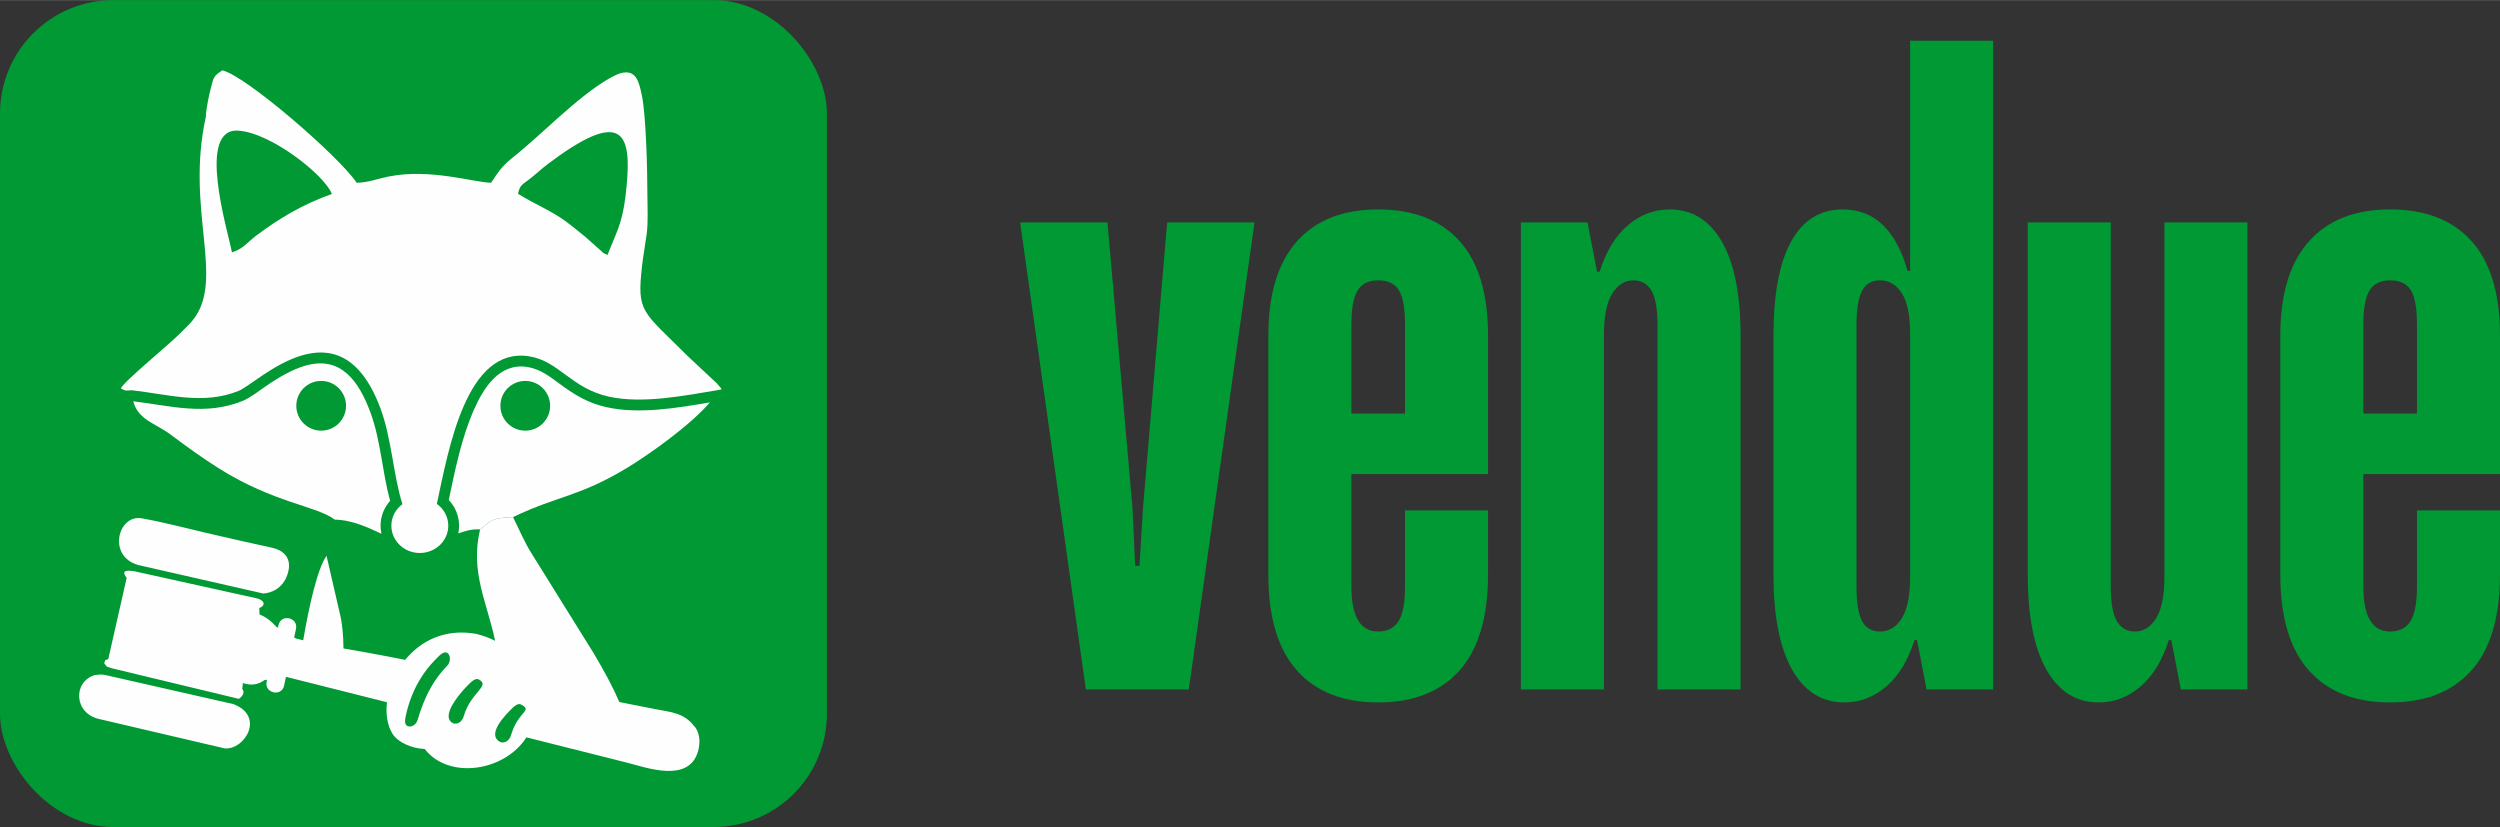
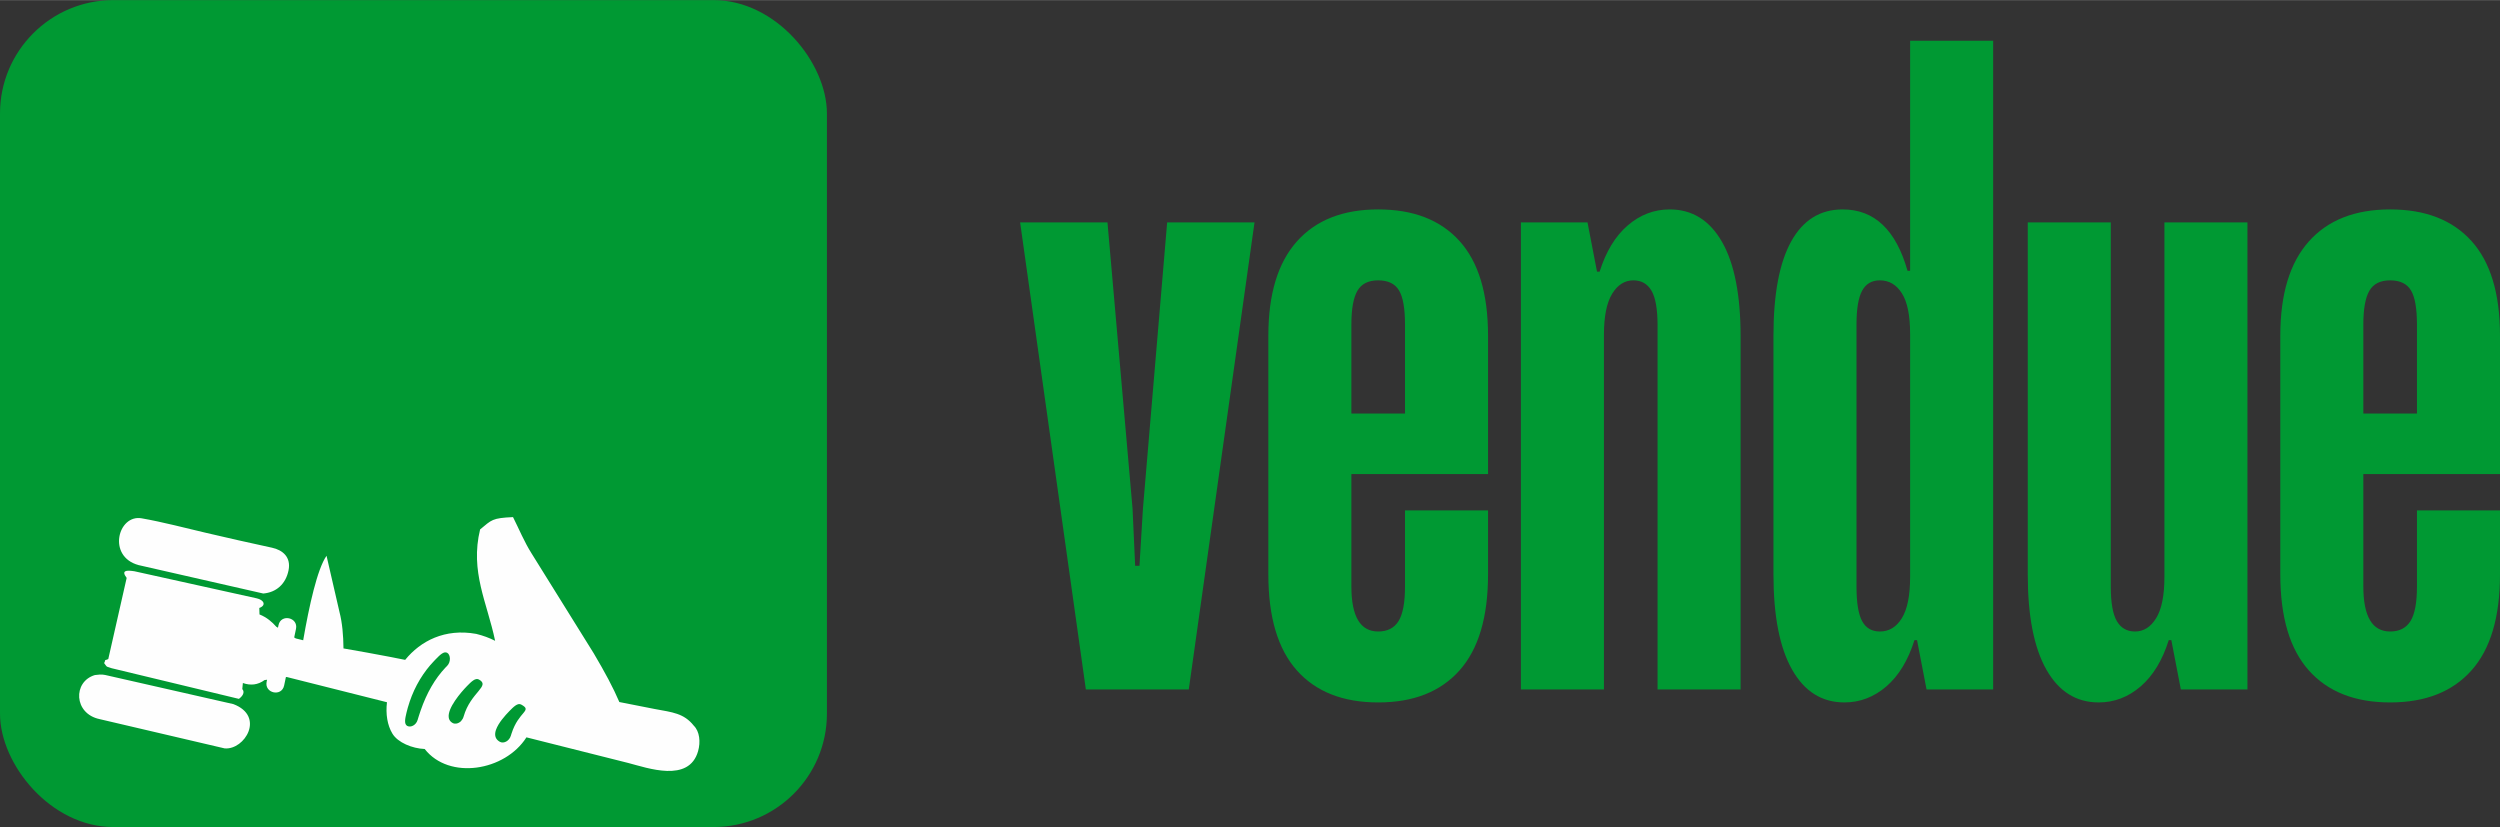
<svg xmlns="http://www.w3.org/2000/svg" xml:space="preserve" width="4.434in" height="1.467in" version="1.1" style="shape-rendering:geometricPrecision; text-rendering:geometricPrecision; image-rendering:optimizeQuality; fill-rule:evenodd; clip-rule:evenodd" viewBox="0 0 13353.06 4416.76">
  <rect x="0" y="0" width="13353.06" height="4416.76" fill="#333333" stroke="none" />
  <defs>
    <style type="text/css">
   
    .fil1 {fill:#FEFEFE}
    .fil0 {fill:#009933}
    .fil2 {fill:#009933;fill-rule:nonzero}
   
  </style>
  </defs>
  <g id="Layer_x0020_1">
    <g id="_2288126899104">
      <g>
        <rect class="fil0" x="-0" y="-0" width="4416.76" height="4416.76" rx="605.66" ry="605.66" />
        <g>
-           <path class="fil1" d="M711.81 2142.87c26.39,100.09 116.69,116.08 199.82,177.98 87,64.8 164.45,122.03 258.41,180.99 294.53,184.72 518.84,198.63 618.05,273.01 99.8,2.29 184.64,46.16 249.25,75.74 -3.05,-13.85 -4.71,-28.26 -4.71,-43.11 0,-49.98 18.78,-96.9 51.28,-133.19 -43.08,-154.84 -49.6,-321.62 -105.46,-472.28 -61.97,-167.07 -158.68,-306.08 -351.42,-248.35 -67.1,20.1 -131.35,57.84 -189.37,96.33 -39.9,26.45 -99.42,73.94 -142.04,91.06 -199.35,80.18 -382.39,26.03 -583.82,1.83zm1003.62 -108.85c73.35,0 132.82,59.49 132.82,132.85 0,73.34 -59.48,132.82 -132.82,132.82 -73.35,0 -132.82,-59.49 -132.82,-132.82 0,-73.36 59.48,-132.85 132.82,-132.85z" />
-           <path class="fil1" d="M2447.86 2848.57c32.2,-11.55 70.28,-24.45 116.51,-21.43 62.64,-51.47 63.38,-60.65 175.81,-65.75 240.95,-115.78 352.29,-107.2 612.53,-265.08 109.92,-66.68 331.41,-222.23 439,-347.57 -177.77,30.25 -378.66,63.84 -551.2,25.78 -100.61,-22.2 -170.47,-65.4 -251.75,-125.29 -53.82,-39.66 -104.47,-79.26 -172.56,-89.77 -149.57,-23.11 -233.61,111.78 -285.91,230.94 -65.71,149.68 -99.48,319.04 -133.37,479.56 34.9,36.83 55.22,85.49 55.22,137.51 0,14.13 -1.48,27.86 -4.27,41.1zm357.68 -814.55c73.36,0 132.84,59.49 132.84,132.85 0,73.34 -59.48,132.82 -132.84,132.82 -73.35,0 -132.82,-59.49 -132.82,-132.82 0,-73.36 59.48,-132.85 132.82,-132.85z" />
          <path class="fil1" d="M3705.71 3875.4c-53.2,-66.67 -113.11,-71.24 -209.65,-89.22l-187.98 -37.02c-32.57,-76.43 -77.2,-159.45 -136.93,-260.42l-331.48 -532.69c-40.05,-63.45 -66.53,-129.28 -99.51,-194.65 -112.43,5.1 -113.16,14.28 -175.81,65.75 -54.85,226.04 37.91,390.99 80.23,595.07 -30.79,-15.85 -64.48,-28.17 -101,-37.09 -167.67,-30.27 -297.53,37.99 -379.51,138.79l-86.6 -17.05c-79.04,-15.72 -160.97,-29.38 -242.81,-44.05 -0.71,-70.36 -6.53,-137.61 -21.4,-194.71l-69.12 -300.15c-49.52,70.35 -93.11,268.68 -124.71,451.29 -13.16,-3.12 -26.26,-6.38 -39.25,-9.73l-8.79 -5.28 9.63 -45.96c12.81,-61.12 -80.38,-82.3 -93.53,-19.58l-2.81 13.45 -9.2 -5.53c-21.32,-24.13 -49.4,-49.49 -89.41,-65.43l-1.09 -34.53c38.24,-13.68 25.74,-43.11 -14.62,-51.66l-652.46 -144.4c-44.2,-6.81 -71.61,-4.53 -41.33,35.64l-98.22 433.35c-27.72,12.58 -8.37,-6.08 -22.13,21.56 19.85,26.88 9.43,15.59 39.6,27.22l680.24 163.85c18.38,-13.27 33.97,-34.52 18.11,-52.5l3.18 -32.23c41.36,14.6 80.05,10.35 115.62,-15.63l13.55 -1.9 -2.3 10.96c-12.81,61.12 80.38,82.31 93.53,19.58l9.32 -44.55 4.23 -0.58 535.61 134.83c-7.33,63.08 1.81,122.66 29.16,167.83 28.87,47.72 106.04,79.31 172.34,81.96 130.37,166.78 428.39,118.46 543.5,-62.25l543.71 136.88c102.93,26.54 324.07,107.52 372.93,-62.64 14.2,-49.41 8.45,-105.94 -22.84,-136.59zm-1405.9 -324.77l0.41 -0.49 0.41 -0.49 0.43 -0.49 0.41 -0.49 0.43 -0.49 0.43 -0.5 0.41 -0.49 0.02 -0.04 0.4 -0.45 0.41 -0.49 0.43 -0.49 0.44 -0.49 0.41 -0.49 0.43 -0.49 0.43 -0.5 0.44 -0.46 0.08 -0.11 0.34 -0.39 0.41 -0.49 0.85 -0.96 0.44 -0.49 0.85 -0.96 0.45 -0.49 0.14 -0.15 0.28 -0.33 0.43 -0.47 0.44 -0.49 0.44 -0.47 0.43 -0.49 0.44 -0.47 0.44 -0.49 0.44 -0.47 0.19 -0.24 0.25 -0.25 0.43 -0.47 0.45 -0.47 0.44 -0.49 0.44 -0.47 0.44 -0.47 0.45 -0.47 0.44 -0.49 0.26 -0.28 0.17 -0.19 0.45 -0.47 0.44 -0.47 0.45 -0.47 0.44 -0.49 0.45 -0.47 0.44 -0.47 0.46 -0.47 0.32 -0.34 0.13 -0.13 0.44 -0.47 0.45 -0.46 0.45 -0.47 0.45 -0.47 0.45 -0.47 0.45 -0.47 0.44 -0.46 0.4 -0.41 0.06 -0.06 0.46 -0.47 0.44 -0.47 0.46 -0.47 0.46 -0.45 0.44 -0.47 0.46 -0.47 0.46 -0.46 0.45 -0.47c21.39,-21.89 42.65,-43.54 60.53,-33.83 17.84,9.73 21.11,48.41 -0.39,70.05l-0.15 0.15 -0.14 0.14 -0.15 0.15 -0.15 0.17 -0.15 0.14 -0.14 0.15 -0.15 0.15 -0.14 0.14 -0.17 0.17 -0.14 0.15 -0.15 0.14 -0.14 0.15 -0.15 0.17 -0.15 0.14 -0.15 0.15 -0.14 0.15 -0.15 0.14 -0.14 0.17 -0.17 0.15 -0.14 0.15 -0.15 0.14 -0.05 0.05 -0.09 0.12 -0.15 0.15 -0.15 0.14 -0.15 0.15 -0.14 0.17 -0.15 0.15 -0.14 0.14 -0.17 0.17 -0.14 0.15 -0.15 0.15 -0.14 0.14 -0.14 0.17 -0.17 0.15 -0.14 0.15 -0.15 0.15 -0.14 0.15 -0.15 0.15 -0.14 0.15 -0.17 0.15 -0.14 0.17 -0.14 0.15 -0.08 0.08 -0.07 0.06 -0.14 0.15 -0.17 0.17 -0.14 0.15 -0.14 0.15 -0.15 0.17 -0.14 0.15 -0.17 0.15 -0.14 0.17 -0.14 0.14 -0.15 0.15 -0.14 0.15 -0.31 0.32 -0.14 0.15 -0.15 0.17 -0.14 0.15 -0.15 0.15 -0.14 0.15 -0.15 0.17 -0.15 0.15 -0.12 0.13 -0.02 0.02c-55.03,58.49 -99.41,134.38 -132.05,229.28l-0.25 0.74 -0.25 0.74 -0.26 0.75 -0.26 0.74 -0.24 0.75 -0.01 0 -0.25 0.75 -0.24 0.75 -0.26 0.72 -0.25 0.75 -0.26 0.75 -0.24 0.75 -0.5 1.51 -0.25 0.75 -0.5 1.49 -0.25 0.76 -0.24 0.75 -0.25 0.75 -0.74 2.26 -0.24 0.76 -0.25 0.76 -0.24 0.75 -0.25 0.76 -0.25 0.76 -0.04 0.11 -0.2 0.65 -0.25 0.76 -0.24 0.76 -0.24 0.77 -0.24 0.76 -0.25 0.76 -0.23 0.77 -0.13 0.39 -0.12 0.37 -0.24 0.76 -0.24 0.78 -0.24 0.76 -0.23 0.77 -0.25 0.76 -0.23 0.78 -0.47 1.54 -0.24 0.76 -0.24 0.78 -0.24 0.77 -0.23 0.77 -0.23 0.78 -0.24 0.77 -0.07 0.2 -0.17 0.57 -0.24 0.77 -0.23 0.79 -0.23 0.77 -0.24 0.78 -0.23 0.78 -0.23 0.77 -0.14 0.5 -0.09 0.3 -0.21 0.77 -0.23 0.79 -0.24 0.78 -0.23 0.78 -0.23 0.78 -0.21 0.79 -0.24 0.78c-8.51,29.96 -37.91,42.73 -55.78,32.99 -17.81,-9.71 -11.43,-39.31 -4.36,-69.17l0.12 -0.46 0.12 -0.46 0.09 -0.47 0.12 -0.47 0.12 -0.46 0.11 -0.47 0.12 -0.47 0.12 -0.45 0.11 -0.47 0.12 -0.47 0.12 -0.46 0 -0.01 0.11 -0.46 0.12 -0.45 0.12 -0.47 0.11 -0.46 0.12 -0.47 0.12 -0.47 0.13 -0.46 0.11 -0.46 0.12 -0.46 0.12 -0.46 0.11 -0.47 0 -0.01 0.13 -0.44 0.12 -0.47 0.12 -0.46 0.12 -0.47 0.12 -0.46 0.12 -0.45 0.13 -0.47 0.11 -0.46 0.13 -0.47 0.12 -0.46 0.12 -0.45 0 -0.04 0.13 -0.44 0.11 -0.46 0.13 -0.46 0.13 -0.45 0.12 -0.47 0.13 -0.46 0.11 -0.46 0.13 -0.45 0.13 -0.47 0.12 -0.46 0.13 -0.46 0 -0.02 0.12 -0.44 0.12 -0.45 0.13 -0.46 0.13 -0.47 0.13 -0.46 0.13 -0.45 0.11 -0.46 0.13 -0.46 0.13 -0.45 0.13 -0.46 0.13 -0.46 0 -0.04 0.13 -0.41 0.13 -0.46 0.13 -0.46 0.12 -0.46 0.13 -0.45 0.13 -0.46 0.13 -0.46 0.13 -0.45 0.13 -0.46c24.22,-84.78 63.95,-160.72 121.18,-227.72zm163.57 299.39l-0.63 0.65 -0.07 0.07 -0.56 0.57 -0.34 0.33 -0.31 0.28 -0.63 0.59 -0.01 0.01 -0.66 0.6 -0.27 0.23 -0.4 0.34 -0.55 0.47 -0.11 0.11 -0.69 0.55 -0.18 0.12 -0.5 0.4 -0.47 0.37 -0.24 0.17 -0.69 0.5 -0.08 0.06 -0.62 0.45 -0.39 0.26 -0.31 0.21 -0.7 0.44 -0.02 0.01 -0.71 0.46 -0.28 0.18 -0.44 0.25 -0.59 0.34 -0.13 0.07 -0.74 0.4 -0.19 0.11 -0.55 0.28 -0.5 0.26 -0.23 0.11 -0.74 0.38 -0.08 0.02 -0.66 0.32 -0.4 0.17 -0.34 0.17 -0.74 0.3 -0.01 0 -0.75 0.31 -0.3 0.11 -0.45 0.18 -0.63 0.23 -0.13 0.05 -0.75 0.25 -0.2 0.06 -0.56 0.18 -0.51 0.15 -0.24 0.07 -0.76 0.2 -0.08 0.04 -0.68 0.17 -0.41 0.11 -0.33 0.07 -0.75 0.15 -0.01 0 -0.75 0.14 -0.31 0.06 -0.45 0.07 -0.63 0.09 -0.12 0.02 -0.75 0.09 -0.2 0.02 -0.56 0.06 -0.51 0.05 -0.24 0.02 -0.72 0.05 -0.11 0 -1.06 0.05 -0.33 0.01 -0.72 0 -0.01 0 -0.72 -0.01 -0.31 0 -0.43 -0.04 -0.6 -0.02 -0.12 -0.01 -0.71 -0.06 -0.2 -0.04 -1.02 -0.11 -0.21 -0.04 -0.7 -0.12 -0.09 -0.01 -0.62 -0.09 -0.38 -0.08 -0.31 -0.06 -0.69 -0.17 -0.69 -0.18 -0.28 -0.07 -0.39 -0.12 -0.57 -0.18 -0.11 -0.04 -0.65 -0.21 -0.19 -0.07 -0.47 -0.18 -0.45 -0.19 -0.19 -0.07 -0.65 -0.27 -0.08 -0.04 -0.55 -0.26 -0.36 -0.18 -0.27 -0.12 -0.62 -0.33 -2.8 -1.64 -0.19 -0.12 -0.01 -0.01 -2.73 -1.86 -0.14 -0.11 -2.32 -1.85 -0.04 -0.04 -2.1 -1.93 -0.18 -0.17 -0.23 -0.23 -1.52 -1.65 -0.3 -0.36 -0.06 -0.07 -1.38 -1.73 -0.33 -0.43 -0.06 -0.08 -1.45 -2.17 -0.17 -0.25 -0.11 -0.21 -0.27 -0.47 -0.78 -1.4 -0.23 -0.44 -0.01 -0.05 -0.23 -0.47 -0.24 -0.49 -0.6 -1.36 -0.04 -0.12 -0.06 -0.12 -0.14 -0.37 -0.74 -2.03 -0.12 -0.31 -0.05 -0.2 -0.17 -0.52 -0.14 -0.51 -0.28 -1.02 0 -0.04 -0.14 -0.5 0 -0.01 -0.12 -0.53 -0.34 -1.6 -0.09 -0.55c-9.01,-50.46 65.57,-136.69 97.17,-169.02 22.42,-22.92 44.71,-45.63 63.39,-35.48 64.61,35.22 -44.01,67.11 -81.26,197.91 -2.69,9.43 -7.34,17.23 -13.04,23.26zm268.68 67.64l-0.04 0.15 -0.06 0.14 -0.05 0.17 -0.04 0.14 -0.06 0.15 -0.05 0.14 -0.06 0.15 -0.04 0.14 -0.05 0.17 -0.06 0.14 -0.04 0.15 -0.05 0.14 -0.06 0.17 -0.04 0.15 -0.05 0.14 -0.05 0.15 -0.05 0.14 -0.05 0.17 -0.05 0.15 -0.06 0.14 -0.04 0.15 -0.05 0.17 -0.06 0.14 -0.04 0.15 -0.05 0.15 -0.01 0.04 -0.04 0.11 -0.05 0.17 -0.05 0.15 -0.05 0.14 -0.04 0.15 -0.06 0.17 -0.05 0.15 -0.04 0.14 -0.05 0.15 -0.09 0.32 -0.05 0.14 -0.05 0.15 -0.18 0.62 -0.05 0.17 -0.14 0.47 -0.05 0.15 -0.04 0.14 -0.19 0.63 -0.05 0.17 -0.04 0.15 -0.11 0.32 -0.05 0.15 -0.04 0.15 -0.05 0.15 -0.04 0.17 -0.06 0.15 -0.05 0.15 -0.04 0.17 -0.05 0.15c-8.9,31.39 -39.73,44.76 -58.42,34.58l-2.53 -1.45 -0.49 -0.28 -0.14 -0.08 -1.74 -1.13 -0.91 -0.58 -0.24 -0.18 -1.99 -1.45 -0.18 -0.13 -0.19 -0.13 -0.84 -0.68c-1.3,-1.03 -2.53,-2.1 -3.65,-3.19l-0.11 -0.09 -0.05 -0.04 -1.68 -1.74 -0.28 -0.3 -0.17 -0.17 -1.11 -1.32 -0.56 -0.65 -0.19 -0.25 -1.38 -1.84 -0.08 -0.12 -0.55 -0.82 -0.62 -0.95 -0.06 -0.08 -0.52 -0.87 -0.56 -0.96 -0.21 -0.41 -0.3 -0.56 -0.5 -1 -0.46 -0.98 -0.15 -0.31 -0.28 -0.7 -0.4 -1.02 -0.27 -0.7 -0.11 -0.32 -0.34 -1.03 -0.32 -1.03 -0.23 -0.82 -0.07 -0.23 -0.27 -1.04 -0.02 -0.06 -0.21 -1.01 -0.21 -1.07 -0.3 -1.81 -0.06 -0.34 -0.13 -1.09 -0.05 -0.27 -0.07 -0.82 -0.08 -1.1 0 -0.05 -0.06 -1.07 -0.04 -1.13 -0.02 -1.11 0.02 -1.14 0.02 -1.13 0.06 -1.14 0.07 -1.15 0.07 -0.94 0.02 -0.2 0.13 -1.16 0.31 -2.31 0 -0.01 0.2 -1.19 0.2 -1.17 0.23 -1.17 0.23 -1.19 0.02 0 0.26 -1.2 0.3 -1.19 0.11 -0.47 0.2 -0.74 0.33 -1.19 0.7 -2.41 0.39 -1.22 0.06 -0.2 0.34 -1.01 0.41 -1.22c12.68,-36.12 48.29,-75.64 70.76,-98.76 22.4,-22.9 44.73,-45.64 63.39,-35.46 62.93,34.29 -13.08,34.21 -51.46,155.06zm-1485.39 -157.38l-684.35 -155.53c-20.41,-4.62 -39.69,-1.7 -55.62,0.31 -118.37,35.18 -113.53,206.69 26,235.47l667.3 156.23c107.25,9.14 217.07,-171.68 46.67,-236.48zm-506.69 -742.59l666.01 151.83c69.04,-5.48 120.16,-50.31 135.1,-123.43 14.56,-71.19 -31.5,-108.96 -88.29,-121.22 -120.23,-25.97 -236.67,-52.27 -351.9,-79.3 -109.2,-25.64 -234.42,-58.53 -344.54,-77.74 -126.17,-22.05 -185.39,204.1 -16.39,249.85z" />
-           <path class="fil1" d="M2766.74 1034.24c14.17,-60.71 25.01,-42.5 106.75,-115.51 32.95,-29.43 75.54,-60.97 115.78,-89.26 363.21,-255.38 387.66,-84.55 351.62,218.74 -17.99,151.32 -54.8,204.16 -95.78,312.97 -39.46,-18.63 -12.77,-4.24 -41.61,-28.16l-77.87 -69.07c-37.35,-29.01 -67.34,-56.07 -106.33,-84.11 -82.96,-59.7 -162.8,-89.01 -252.57,-145.59zm-433.31 1656.64c37.01,26.57 60.95,68.9 60.95,116.59 0,80.4 -68.06,145.61 -152.01,145.61 -83.94,0 -152,-65.2 -152,-145.61 0,-46.91 23.19,-88.63 59.17,-115.26 -48.63,-150.95 -57.26,-349.26 -116.95,-510.28 -218.27,-588.53 -654.6,-136.23 -758.5,-94.44 -188.97,75.98 -373.4,18.44 -569.9,-3.63 -40.56,2.42 -30.66,4.17 -58.59,-9.68 13.03,-35.95 266.19,-240.47 326.09,-303.76 22.4,-23.68 37.31,-35.18 57.31,-59.84 176.71,-218.1 -40.29,-588.98 70.67,-1087.92 1.04,-44.88 17.35,-115.41 25.48,-148.82 15.71,-64.44 17.29,-68.51 62.4,-98.73 127.87,29.79 624.54,461.41 717.71,600.53 63.61,-1.42 107.21,-20.75 171.49,-33.57 221.21,-44.03 452.81,31.5 546.21,33.57 35.75,-53.37 54.26,-83.97 106.82,-127.54 164.67,-129.76 346.84,-326.63 523.31,-429.03 16.09,-9.33 42.93,-23.32 60.46,-28.24 84.17,-23.67 99.11,44.55 114.49,116.63 22.74,106.55 29.81,403.19 29.81,530.74 0,69.98 5.12,143.2 -3.81,211.93 -5.58,43.08 -18.58,116.16 -24.27,166.14 -28.98,254.31 -1.87,239.8 244.13,485.8l152.73 142.84c41.14,44.96 26.95,31.58 12.05,37.34 -177.32,29.52 -405.74,75.59 -585.77,35.89 -203.8,-44.96 -266.7,-190.85 -427.92,-215.75 -334.32,-51.65 -428.78,494.94 -491.57,788.49zm-1094.46 -1343.37c-21.95,-115.2 -192.1,-665.77 34.26,-650.27 176.58,12.08 462.35,239.31 499.35,338.34 -152.48,53.63 -281.14,129.88 -404.84,222.85 -45.47,34.18 -67.56,69.64 -128.77,89.07z" />
        </g>
      </g>
      <path class="fil2" d="M5799.8 3681.97l-351.1 -2494.66 466.59 0 133.97 1529.13 13.86 304.91 23.1 0 18.49 -304.91 129.35 -1529.13 466.59 0 -351.1 2494.66 -549.74 0zm2148.18 -956.29l0 341.86c0,227.91 -50.82,398.84 -152.46,512.79 -101.63,113.96 -246.38,170.93 -434.26,170.93 -187.86,0 -332.62,-56.97 -434.26,-170.93 -101.63,-113.95 -152.45,-284.88 -152.45,-512.79l0 -1275.04c0,-221.75 50.82,-389.6 152.45,-503.55 101.64,-113.96 246.39,-170.93 434.26,-170.93 187.88,0 332.63,56.2 434.26,168.62 101.64,112.42 152.46,281.04 152.46,505.86l0 739.16 -729.92 0 0 600.56c0,160.14 47.74,240.23 143.21,240.23 49.28,0 85.47,-18.49 108.56,-55.44 23.1,-36.96 34.65,-98.54 34.65,-184.78l0 -406.55 443.5 0zm-443.5 -993.24c0,-86.24 -10.78,-147.06 -32.33,-182.48 -21.56,-35.42 -58.51,-53.12 -110.88,-53.12 -52.35,0 -89.31,18.47 -110.86,55.43 -21.57,36.96 -32.35,97.02 -32.35,180.17l0 475.83 286.42 0 0 -475.83zm1348.97 1949.53l0 -1944.9c0,-86.24 -10.78,-147.83 -32.35,-184.79 -21.56,-36.96 -53.89,-55.43 -97.02,-55.43 -46.2,0 -83.92,23.87 -113.18,71.61 -29.26,47.74 -43.9,120.88 -43.9,219.43l0 1894.09 -443.49 0 0 -2494.66 355.73 0 50.82 263.32 13.85 0c33.89,-107.79 83.92,-190.18 150.15,-247.15 66.21,-56.97 140.9,-85.47 224.05,-85.47 120.11,0 213.29,57.74 279.5,173.24 66.22,115.49 99.33,284.11 99.33,505.86l0 1884.84 -443.49 0zm619.04 -1889.47c0,-221.75 31.56,-389.6 94.7,-503.55 63.14,-113.96 154.76,-170.93 274.87,-170.93 169.39,0 284.89,109.33 346.49,328l13.85 0 0 -1228.85 443.5 0 0 3464.8 -355.73 0 -50.82 -263.32 -13.86 0c-33.88,107.79 -83.92,190.18 -150.13,247.15 -66.22,56.99 -140.9,85.47 -224.05,85.47 -120.11,0 -213.29,-58.51 -279.5,-175.54 -66.22,-117.03 -99.33,-286.42 -99.33,-508.17l0 -1275.04zm568.23 1579.95c49.28,0 88.54,-23.87 117.8,-71.61 29.26,-47.74 43.88,-120.88 43.88,-219.44l0 -1298.14c0,-98.56 -14.62,-170.93 -43.88,-217.13 -29.26,-46.2 -68.52,-69.29 -117.8,-69.29 -43.12,0 -74.69,18.47 -94.7,55.43 -20.03,36.96 -30.03,97.02 -30.03,180.17l0 1399.78c0,86.24 10.01,147.82 30.03,184.78 20.01,36.96 51.58,55.44 94.7,55.44zm1233.46 -2185.14l0 1944.91c0,86.24 10.79,147.82 32.35,184.78 21.56,36.96 53.89,55.44 97.02,55.44 46.2,0 83.92,-23.87 113.18,-71.61 29.26,-47.74 43.9,-120.88 43.9,-219.44l0 -1894.09 443.49 0 0 2494.66 -355.73 0 -50.81 -263.32 -13.86 0c-33.88,107.79 -83.92,190.18 -150.15,247.15 -66.21,56.99 -140.9,85.47 -224.05,85.47 -120.11,0 -213.27,-58.51 -279.5,-175.54 -66.21,-117.03 -99.33,-286.42 -99.33,-508.17l0 -1880.23 443.49 0zm2078.89 1538.37l0 341.86c0,227.91 -50.82,398.84 -152.46,512.79 -101.63,113.96 -246.38,170.93 -434.26,170.93 -187.86,0 -332.62,-56.97 -434.26,-170.93 -101.63,-113.95 -152.45,-284.88 -152.45,-512.79l0 -1275.04c0,-221.75 50.82,-389.6 152.45,-503.55 101.64,-113.96 246.39,-170.93 434.26,-170.93 187.88,0 332.63,56.2 434.26,168.62 101.64,112.42 152.46,281.04 152.46,505.86l0 739.16 -729.92 0 0 600.56c0,160.14 47.74,240.23 143.21,240.23 49.28,0 85.47,-18.49 108.56,-55.44 23.1,-36.96 34.65,-98.54 34.65,-184.78l0 -406.55 443.5 0zm-443.5 -993.24c0,-86.24 -10.78,-147.06 -32.33,-182.48 -21.56,-35.42 -58.51,-53.12 -110.88,-53.12 -52.35,0 -89.31,18.47 -110.86,55.43 -21.57,36.96 -32.35,97.02 -32.35,180.17l0 475.83 286.42 0 0 -475.83z" />
    </g>
  </g>
</svg>